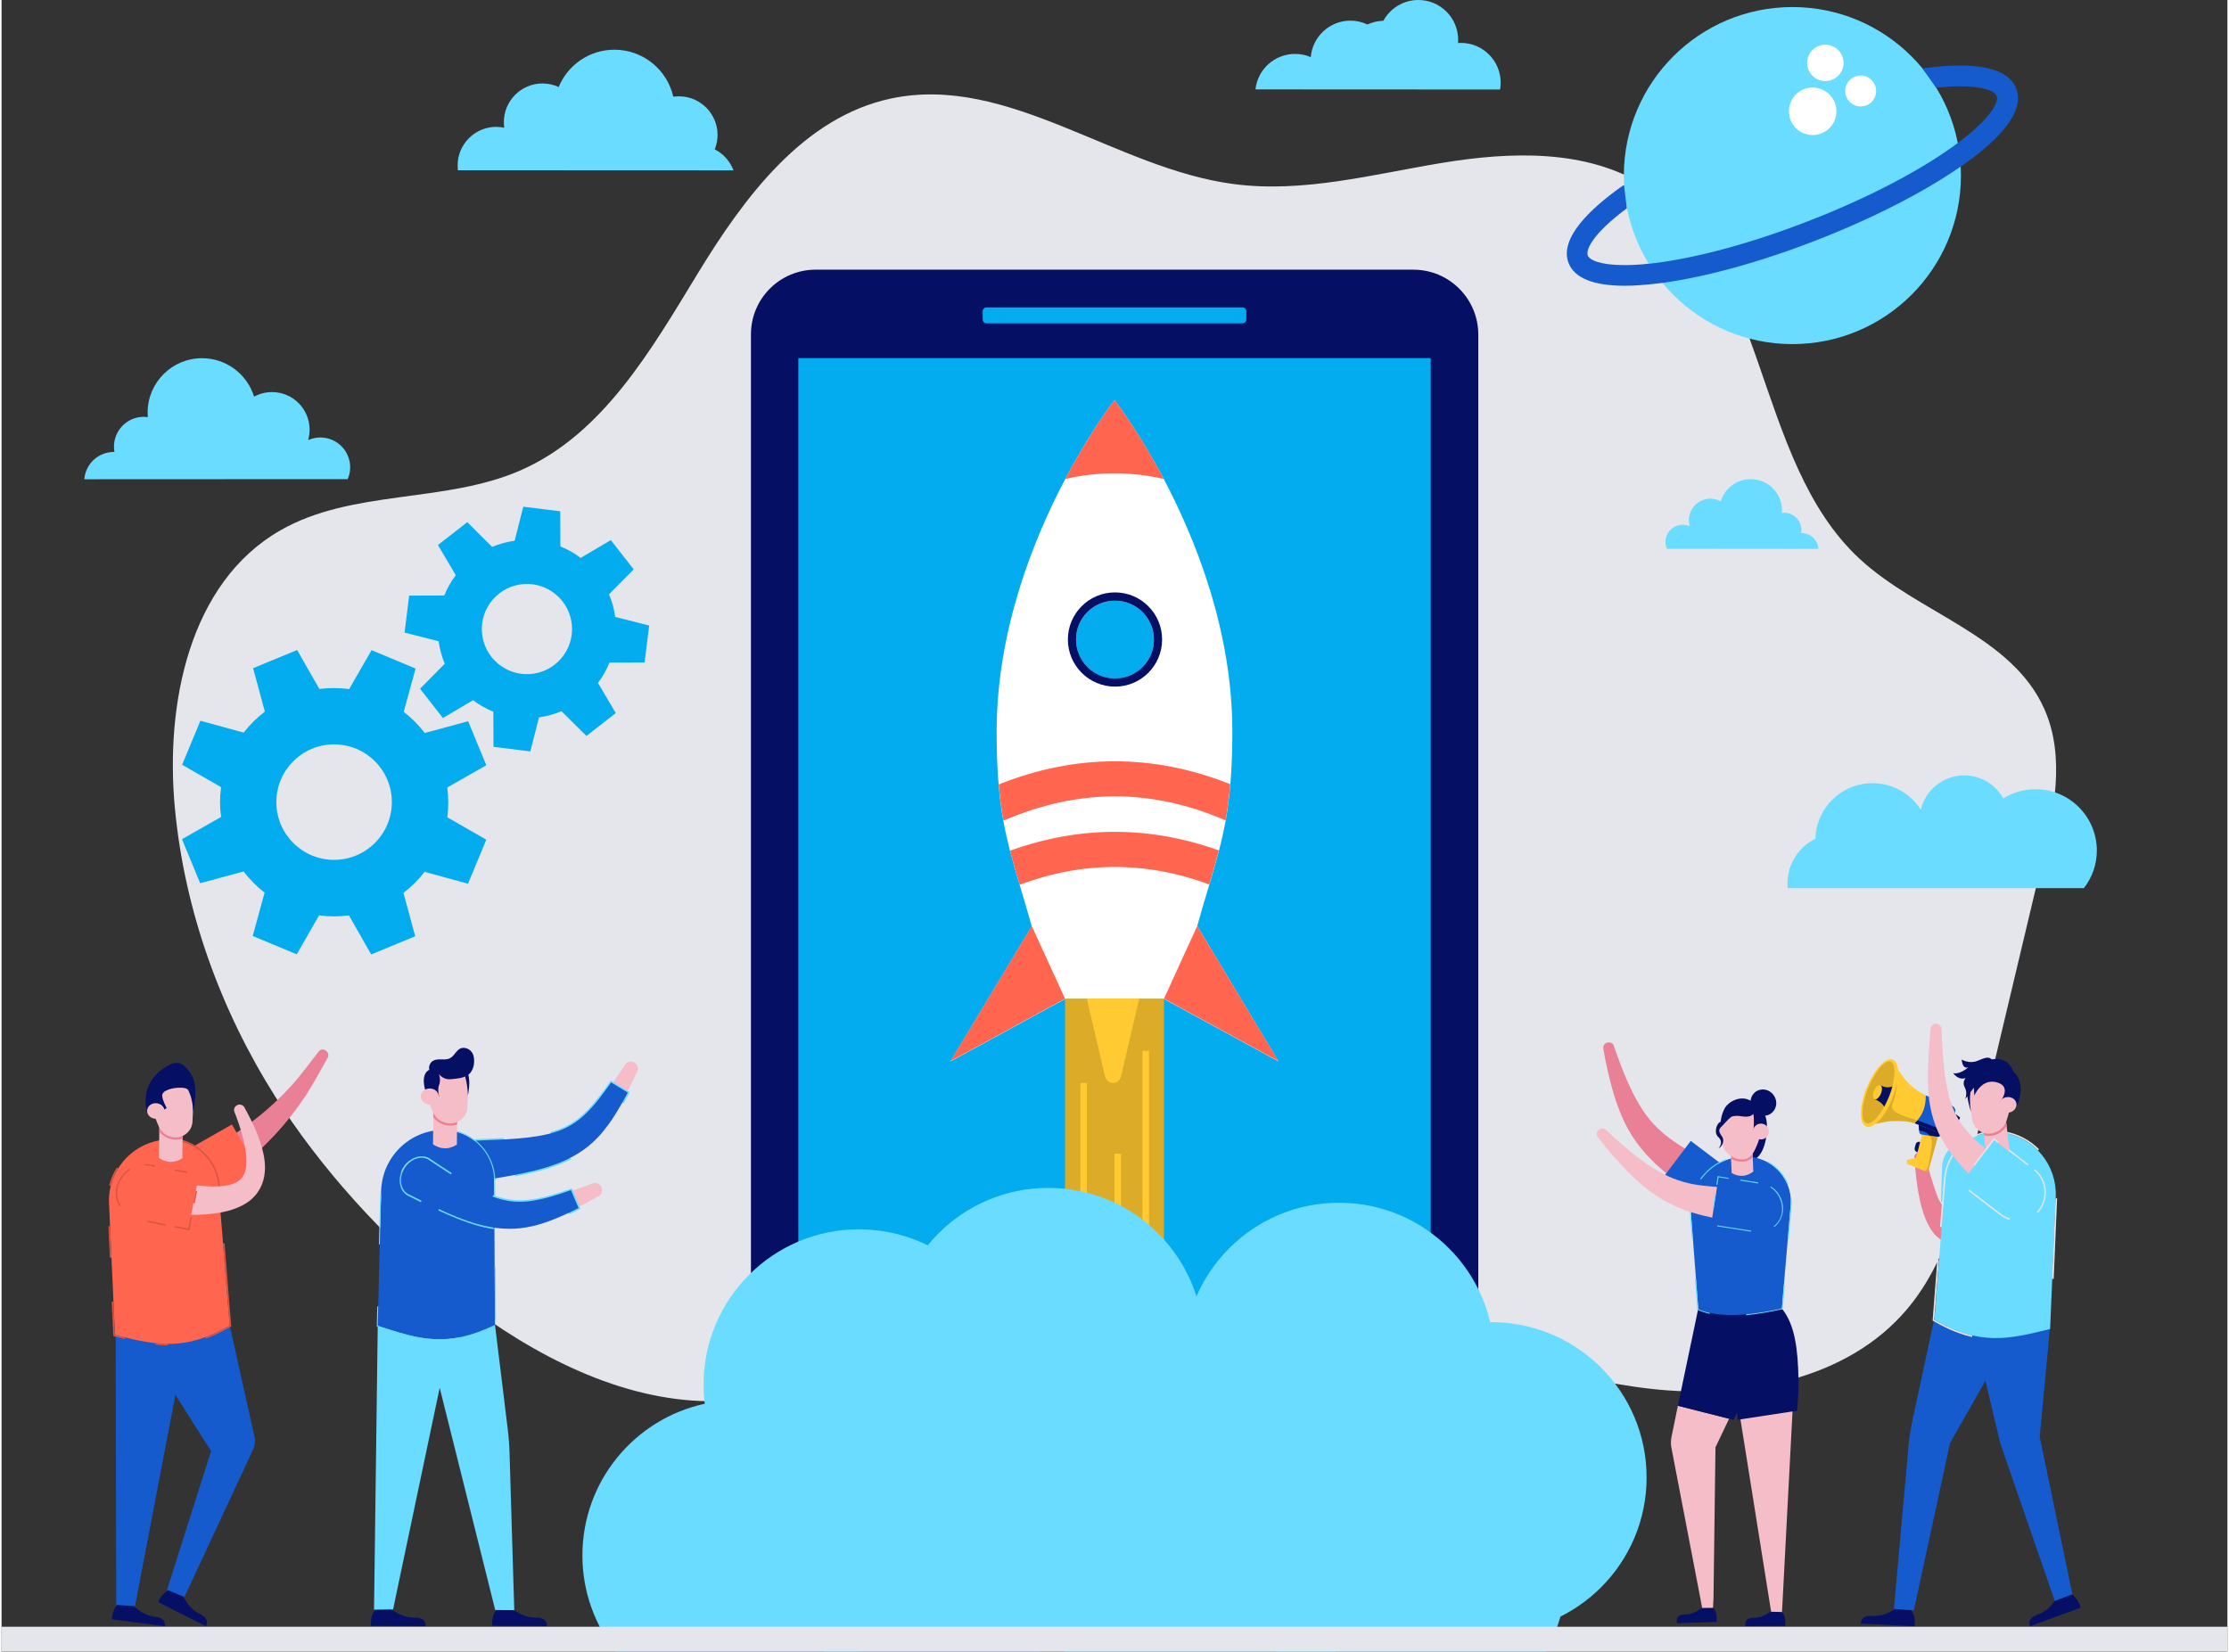
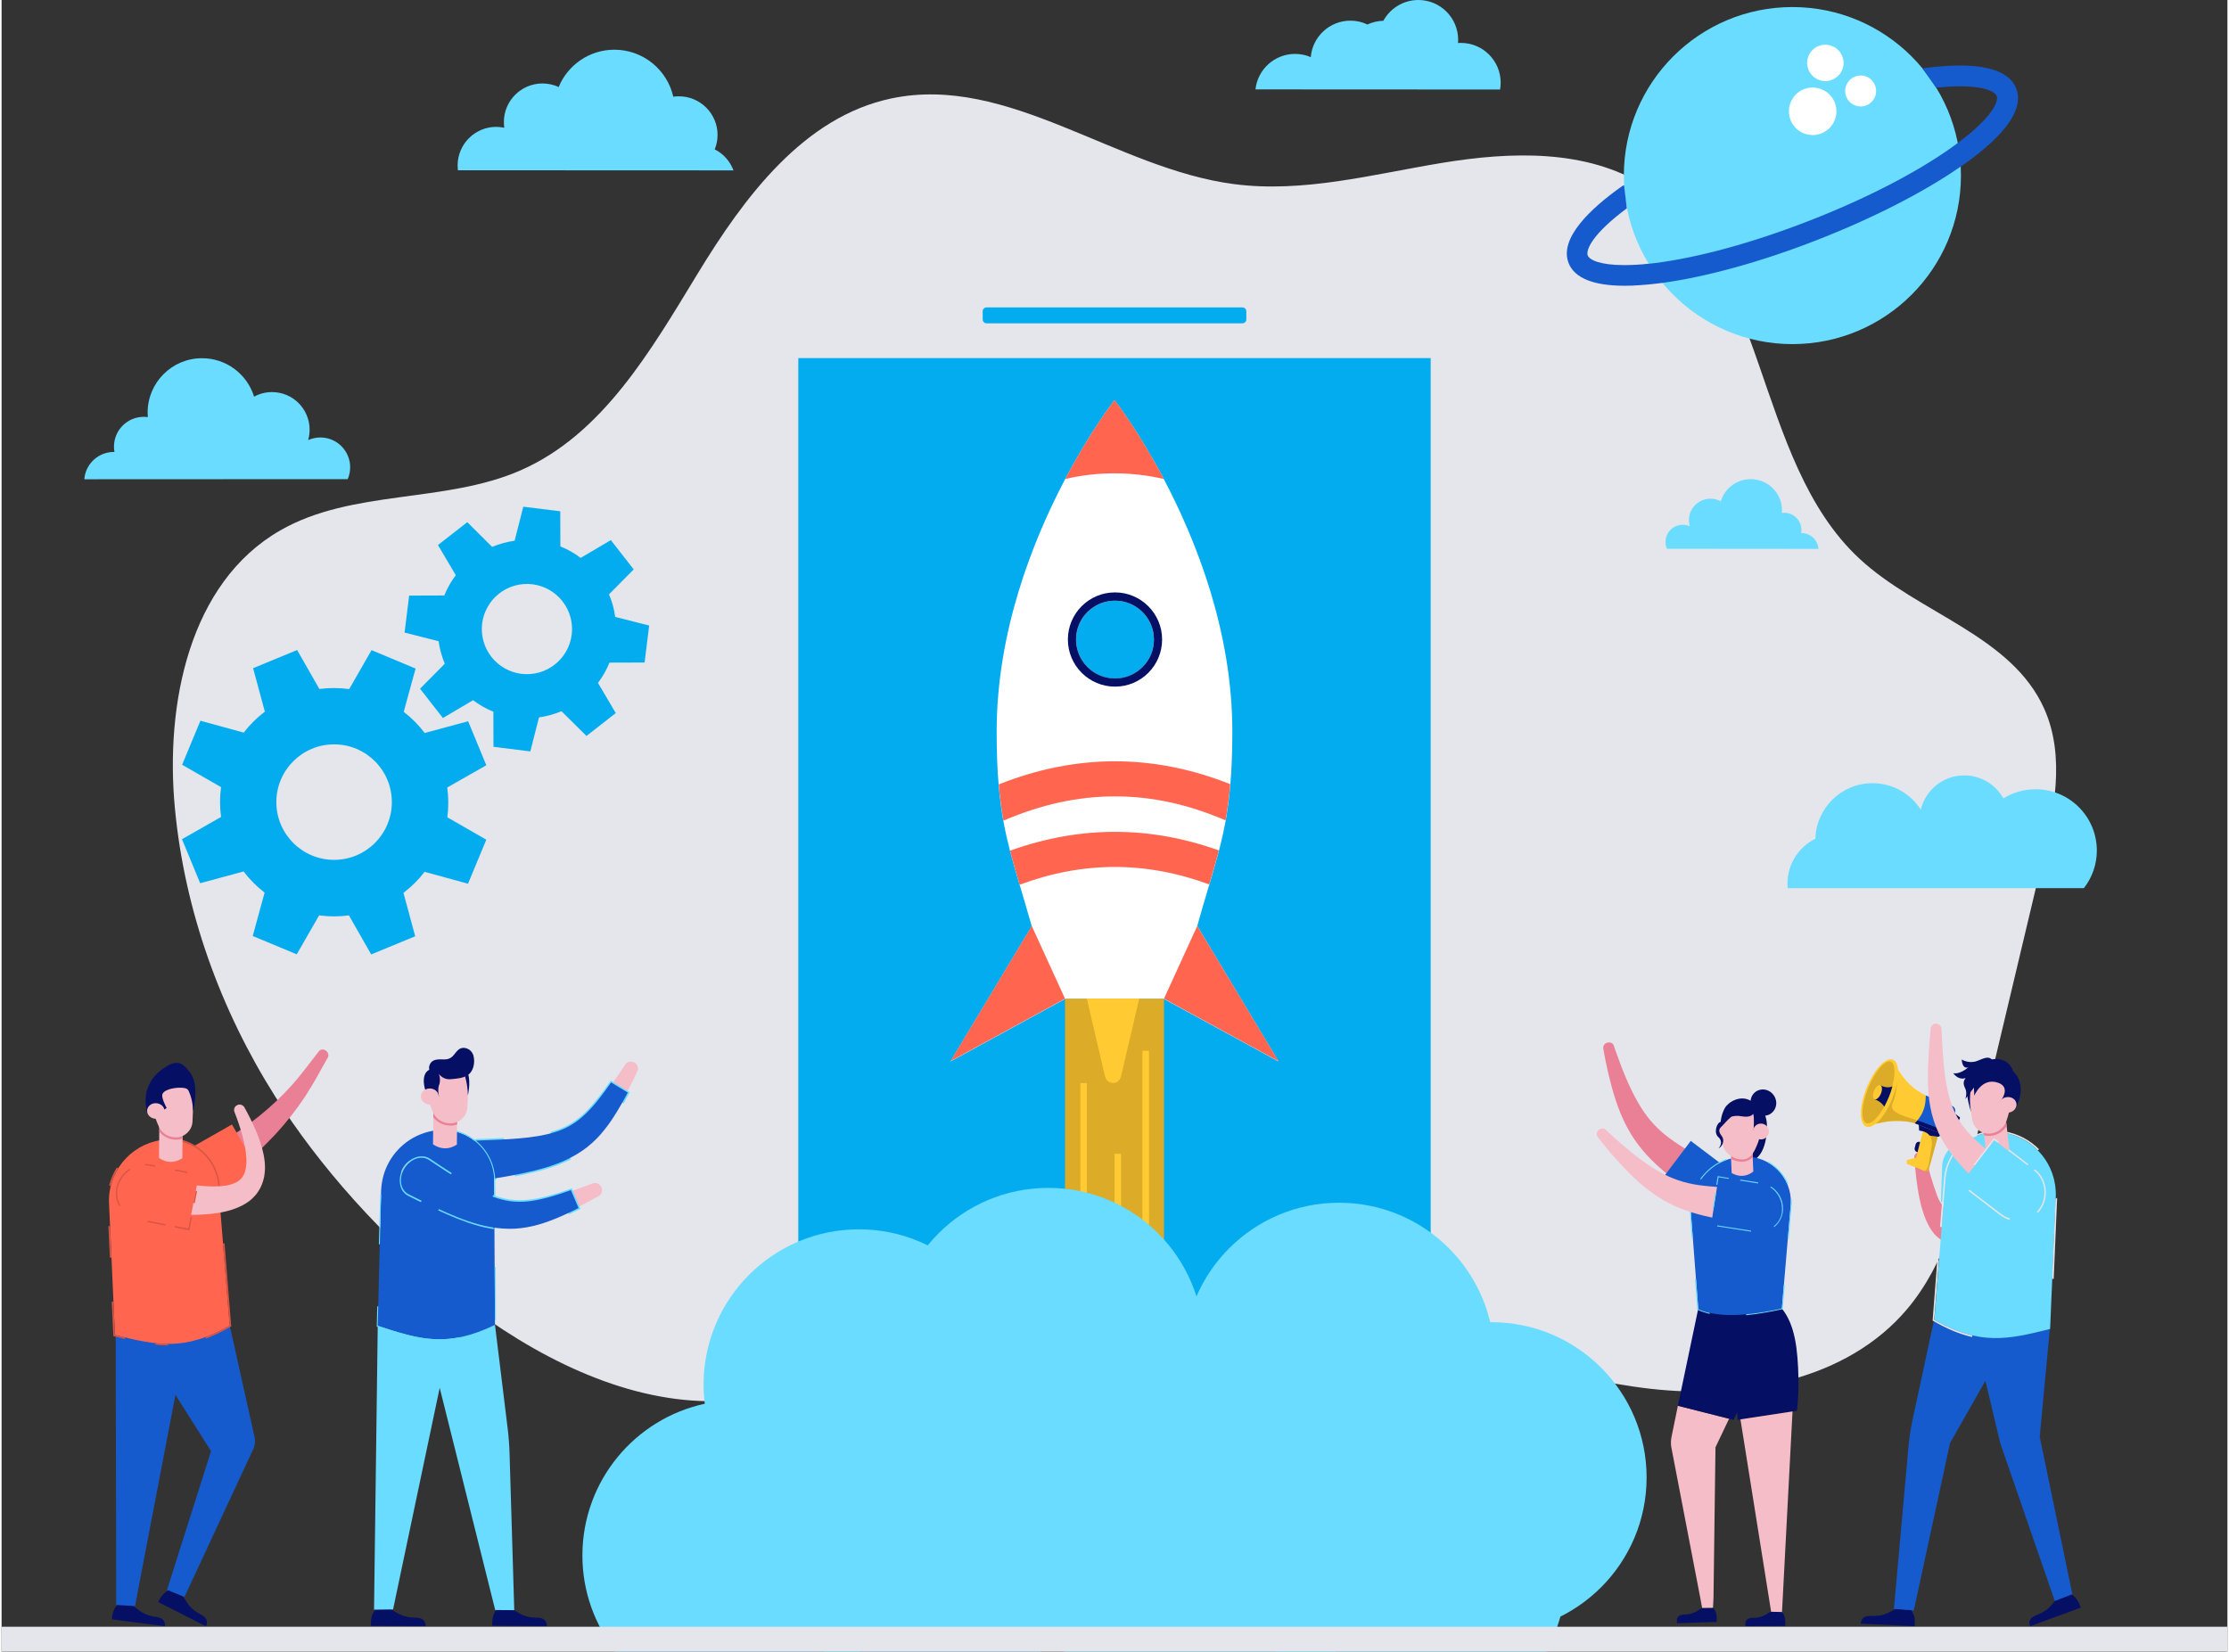
<svg xmlns="http://www.w3.org/2000/svg" width="417" height="309" version="1.1" id="Layer_10" x="0px" y="0px" viewBox="0 0 1800 1335.7" style="enable-background:new 0 0 1800 1335.7;" xml:space="preserve">
  <rect x="0" y="0" width="1800" height="1335.7" fill="#333333" stroke="none" />
  <style type="text/css">
	.st0{fill:#E5E6EB;}
	.st1{fill:#050F64;}
	.st2{fill:#03ACEF;}
	.st3{fill:#FFFFFF;}
	.st4{fill:#FF654F;}
	.st5{fill:#DCAB28;}
	.st6{fill:#FFCA32;}
	.st7{fill:#050F64;fill-opacity:0;}
	.st8{fill:#155BCD;}
	.st9{fill:#EA8096;}
	.st10{fill:#DA5544;}
	.st11{fill:#F5BDC8;}
	.st12{fill:#F5B48E;}
	.st13{fill:#69DCFF;}
	.st14{fill:#69DCFF;fill-opacity:0;}
</style>
  <g>
    <g>
      <path class="st0" d="M140.2,654.1c-8.1-84.5,11.5-182.8,85.1-225.1c58.3-33.5,133.1-21.7,194.6-48.7c66.4-29.2,105.3-97.1,143-159    S648.6,94.5,719.6,79.6c94.4-19.8,181.5,56.9,277.1,69.3c56,7.3,112.1-7.9,167.8-17.1c55.7-9.2,116.7-11.4,164.6,18.5    c100,62.4,86.9,221.1,173.2,301.4c47.7,44.4,123.1,62.1,149.6,121.6c17.3,38.8,7.8,83.7-2.1,125.1    c-17.9,75.3-35.8,150.5-53.7,225.8c-11.3,47.6-23.6,97.1-55.1,134.5c-48.6,57.6-132.3,73-207.3,64.5s-146.2-36.5-220.3-50.4    c-96.8-18.1-196.1-11.4-292.5,5.8c-80.4,14.3-168.2,55.5-249.8,54.6c-137.8-1.6-281.4-137.8-349.7-246.2    C177.1,816.9,148.1,736.9,140.2,654.1z" />
      <g>
        <g>
-           <path class="st1" d="M1141.7,218.1H658.3c-28.9,0-52.3,23.4-52.3,52.3v814.4c0,41.1,33.3,74.4,74.4,74.4h439.4      c41.1,0,74.4-33.3,74.4-74.4V270.5C1194.1,241.6,1170.7,218.1,1141.7,218.1z" />
-         </g>
+           </g>
        <g>
          <path class="st2" d="M1155.7,289.6v749c0,13.8-11.2,25.1-25.1,25.1H669.4c-13.8,0-25.1-11.2-25.1-25.1v-749L1155.7,289.6      L1155.7,289.6z" />
        </g>
        <g>
          <path class="st2" d="M1003.4,261.5H796.6c-1.8,0-3.2-1.4-3.2-3.2v-6.5c0-1.8,1.4-3.2,3.2-3.2h206.8c1.8,0,3.2,1.4,3.2,3.2v6.5      C1006.6,260.1,1005.2,261.5,1003.4,261.5z" />
        </g>
      </g>
      <g>
        <path class="st3" d="M966.9,748.9c3.5-12.6,6.8-23.6,9.8-33.6c2.9-9.8,5.5-18.7,7.8-27.5c2.1-8,3.9-15.9,5.4-24.2     c1.6-9,2.9-18.6,3.8-29.3c1-12.3,1.6-26.1,1.6-42.6c0-81.1-29.3-154.7-55.4-204.2c-21-39.7-39.9-63.9-39.9-63.9     s-18.9,24.2-39.9,63.9C834,437,804.7,510.6,804.7,591.7c0,16.5,0.5,30.5,1.6,42.8c0.9,10.7,2.2,20.3,3.8,29.3     c1.5,8.3,3.3,16.2,5.4,24.3c2.3,8.8,4.9,17.7,7.8,27.5c3,10,6.2,20.9,9.8,33.5l-65.7,109.3l92.6-50.5h80l92.6,50.5L966.9,748.9z      M900.4,485.8c17.4,0,31.5,14.1,31.5,31.5c0,17.4-14.1,31.5-31.5,31.5s-31.5-14.1-31.5-31.5C868.9,499.9,883,485.8,900.4,485.8z" />
        <polygon class="st4" points="860,807.7 767.4,858.2 833.1,748.9    " />
        <polygon class="st4" points="1032.6,858.2 940,807.7 966.9,748.9    " />
        <path class="st1" d="M900.4,479.1c-21.1,0-38.1,17.1-38.1,38.1c0,21,17.1,38.1,38.1,38.1c21.1,0,38.1-17.1,38.1-38.1     C938.5,496.2,921.4,479.1,900.4,479.1z M900.4,548.7c-17.4,0-31.5-14.1-31.5-31.5c0-17.4,14.1-31.4,31.5-31.4     s31.5,14.1,31.5,31.5C931.9,534.7,917.7,548.7,900.4,548.7z" />
        <path class="st4" d="M939.9,387.4c-12.8-3-26.1-4.6-39.9-4.6s-27.1,1.6-39.9,4.6c21-39.7,39.9-63.9,39.9-63.9     S918.9,347.7,939.9,387.4z" />
        <g>
          <path class="st4" d="M993.6,634.2c-0.9,10.7-2.2,20.3-3.8,29.3c-59.9-26-119.2-25.9-179.6,0.2c-1.6-9-2.9-18.6-3.8-29.3      C868.9,609.5,931.5,609.5,993.6,634.2z" />
        </g>
        <g>
          <path class="st4" d="M984.4,687.8c-2.3,8.8-4.9,17.7-7.8,27.5c-51.1-18.9-101.9-18.9-153.3,0.2c-2.9-9.8-5.5-18.7-7.8-27.5      C872,667.7,928.4,667.7,984.4,687.8z" />
        </g>
      </g>
      <rect x="860" y="807.7" class="st5" width="80" height="300.2" />
      <path class="st6" d="M892.2,870.1l-14.6-62.5H920l-14.6,62.5C903.7,877.8,894,877.8,892.2,870.1z" />
      <rect x="872.4" y="875.9" class="st6" width="5.3" height="232" />
      <rect x="900" y="933.1" class="st6" width="5.3" height="174.8" />
      <rect x="922.6" y="849.8" class="st6" width="5.3" height="258" />
      <g>
        <path class="st1" d="M126.7,1295.7l38.6,19.5c0.6-1.3,1-2.7,0.7-4.2c-0.3-1.6-1.5-3-2.8-4s-2.9-1.7-4.3-2.5     c-3.6-2-6.7-4.9-8.9-8.3c-1.2-1.8-2.2-3.7-3.6-5.3l-10.6-5c-2.2,0.8-4.2,2.4-5.7,4.2C128.5,1291.8,127.5,1293.7,126.7,1295.7z" />
        <path class="st1" d="M89.2,1309.6l42.8,5.6c0.2-1.5,0.1-2.9-0.7-4.2c-0.8-1.4-2.4-2.3-4-2.8s-3.3-0.6-4.9-0.9     c-4-0.7-7.9-2.4-11.2-4.9c-1.7-1.3-3.3-2.8-5.2-3.8l-11.7-1.2c-1.8,1.5-3.1,3.6-3.9,5.9C89.7,1305.3,89.3,1307.4,89.2,1309.6z" />
        <g>
          <path class="st1" d="M107.3,1166.9L107.3,1166.9L107.3,1166.9L107.3,1166.9z" />
          <polygon class="st7" points="113,1076.6 113,1076.6 113,1076.6     " />
          <g>
            <path class="st1" d="M107.3,1166.9L107.3,1166.9L107.3,1166.9L107.3,1166.9z" />
            <path class="st1" d="M107.3,1166.9L107.3,1166.9L107.3,1166.9L107.3,1166.9z" />
            <path class="st8" d="M204.7,1162.8L204.7,1162.8l-20.2-90.8c0,0-92.6,5.5-92.2,7.7l0.4,218.3l15.2,0.9l32.7-170.8l28.8,45.5       l-35.6,112.2l14.1,5.7l56-120.3C204.9,1168.5,205.2,1165.6,204.7,1162.8z M107.3,1166.9L107.3,1166.9L107.3,1166.9       L107.3,1166.9z" />
            <path class="st7" d="M107.3,1166.9L107.3,1166.9L107.3,1166.9L107.3,1166.9z" />
          </g>
        </g>
        <g>
          <path class="st9" d="M256.7,850.1c-3.9,4.9-7.5,9.8-11.2,14.5c-0.9,1.2-1.9,2.3-2.8,3.5s-1.9,2.3-2.8,3.5L237,875l-1.4,1.7      l-1.5,1.6c-7.9,8.8-16.5,16.8-25.6,24.2c-4.7,3.6-9.2,7.2-14.1,10.5l-3.6,2.5c-0.6,0.4-1.2,0.8-1.8,1.2l-1.9,1.2l-7.4,4.7      c-0.6,0.4-1.2,0.8-1.9,1.2l-1.9,1.1l-3.8,2.2l-3.8,2.2l-1.9,1.1l-1,0.5l-1,0.5l-7.8,4c-2.6,1.3-5.2,2.7-7.9,3.9      c-3.3,1.6-5.5,4.7-6.4,8.4c-0.9,3.6-0.4,7.8,1.6,11.7s5.3,6.4,8.9,7.6c3.6,1.1,7.6,0.8,11-1.4c2.7-1.7,5.2-3.6,7.8-5.4l7.7-5.5      l1-0.7l0.9-0.7l1.9-1.5l3.7-2.9l3.7-2.9l1.9-1.5c0.6-0.5,1.2-1,1.8-1.5l7.2-6.2l1.8-1.5c0.6-0.5,1.2-1.1,1.7-1.6l3.5-3.3      c4.7-4.2,9-8.9,13.4-13.4c8.6-9.4,16.4-19.3,23.4-29.8l1.3-2l1.2-2l2.5-4c0.8-1.3,1.6-2.7,2.4-4s1.6-2.7,2.3-4      c3.1-5.4,5.9-10.8,8.9-15.9c1-1.7,0.4-4.1-1.4-5.5l0,0C260.5,848.3,258,848.5,256.7,850.1z" />
          <path class="st4" d="M208,947.5l-34.8,19.8c-10.5,6-23.8,3.2-29.8-7.3l0,0c-6-10.5-2.4-24.8,8.1-30.8l34.8-19.8L208,947.5z" />
        </g>
        <path class="st4" d="M128.5,922.1L128.5,922.1c23.4-3.8,45,13.2,46.8,36.9l9.2,113c-36.3,20.9-59,16.2-92.8,7.6l-4.8-106.3     C85.7,948.2,103.6,926.1,128.5,922.1z" />
        <path class="st10" d="M93.2,944.2c-2.8,4.5-4.9,9.4-6.2,14.6l1.2,0.4c1.3-5.1,3.4-10,6.1-14.4L93.2,944.2z M91.6,1079.6l-1.2-27     l-1.3,0.2l1.3,27.8l0.9,0.2c2.9,0.7,5.7,1.4,8.4,2.1l0.3-1.2C97.3,1081,94.5,1080.4,91.6,1079.6z M180.3,1005.5l-1.3,0.1     l5.4,66.4c-6.9,4-13.3,7-19.4,9.3l0.2,1.3c6.3-2.4,12.9-5.5,19.8-9.5l0.7-0.4L180.3,1005.5z M124.3,1087.5     c3.5,0.4,6.9,0.6,10.3,0.6v-1.3c-3.3,0-6.5-0.2-9.8-0.5L124.3,1087.5z M87.7,991.7l-1.3-0.2l1.2,25.6h1.3L87.7,991.7z      M176.5,958.9c-1.7-21.8-20.1-38.8-41.9-38.6c-0.9,0-1.8,0-2.7,0.1v1.3c1-0.1,2.1-0.1,3.1-0.1c20.7,0,38.6,16,40.3,37.4l1.6,20.2     l1.2-0.3L176.5,958.9z" />
        <g>
          <path class="st11" d="M190.5,893.8c-2.1,1-3,3.4-2.2,5.4c2.4,6.1,4.5,12.2,6.2,18.4c0.9,3.1,1.6,6.2,2.2,9.2      c0.6,3.1,1,6.1,1.2,9s0.1,5.8-0.3,8.4c-0.1,0.7-0.2,1.3-0.4,1.9L197,947l-0.1,0.4l-0.1,0.4c-0.3,1.2-0.9,2.2-1.4,3.1      s-1.2,1.7-1.8,2.5c-0.7,0.7-1.5,1.3-2.3,1.9c-0.9,0.6-1.8,1.1-2.8,1.5c-1.1,0.4-2.1,0.9-3.4,1.2c-2.4,0.7-5,1.1-7.8,1.3      c-2.8,0.2-5.7,0.3-8.7,0.2c-5.9-0.2-12.1-0.9-18.3-1.9s-12.4-2.3-18.7-3.7c-6.2-1.4-12.5-3.1-18.8-4.8c-4-1-8-0.2-11.3,1.9      s-5.9,5.5-6.8,9.7c-0.9,4.2-0.1,8.4,2.1,11.7c2.2,3.3,5.7,5.7,10,6.4c6.7,0.9,13.5,1.7,20.4,2.3c6.9,0.6,13.8,1.1,20.8,1.3      c7,0.2,14.1,0.1,21.4-0.7c3.7-0.4,7.4-0.9,11.1-1.8c3.7-0.8,7.6-2,11.4-3.7c1.9-0.8,3.8-1.8,5.7-3c1.9-1.2,3.7-2.5,5.3-4.1      c1.7-1.6,3.2-3.3,4.5-5.3c1.3-1.9,2.4-4,3.2-6.1c0.8-2.1,1.4-4.2,1.8-6.3l0.1-0.8l0.1-0.8l0.2-1.6c0.1-1,0.1-2,0.2-3      c0.1-4-0.4-7.8-1.1-11.4s-1.7-7.1-2.8-10.4c-1.1-3.4-2.4-6.6-3.8-9.8c-2.7-6.3-5.8-12.4-9.1-18.3      C195,893.5,192.5,892.7,190.5,893.8z" />
          <path class="st4" d="M151.1,993.6l-39.3-7.6c-11.9-2.3-20.1-13.1-17.8-24.9l0,0c2.3-11.9,14.3-20.4,26.2-18.1l39.3,7.6      L151.1,993.6z" />
          <path class="st10" d="M120.3,941.8c-1.5-0.3-2.9-0.4-4.4-0.4l0.1,1.1c1.4,0,2.7,0.1,4.1,0.4l3.9,0.8c0.1-0.4,0.2-0.8,0.2-1.1      L120.3,941.8z M152.9,983.9l-1.9,9.7l-11-2.1v1.2l11.9,2.3l2.1-10.8L152.9,983.9z M117.7,988.3l14.8,2.9l0.3-1.1l-14.3-2.8      L117.7,988.3z M96.8,951.6c-2,2.8-3.4,5.9-4,9.2c-1,5.1-0.2,10.3,2.4,14.7l1.1-0.3c-2.4-4.1-3.4-9-2.4-14.2      c1.2-6.1,5-11.4,10-14.7l-0.1-1.3C101.1,946.7,98.7,948.9,96.8,951.6z M140.2,945.7l-0.1,1.1l10,1.9l-0.1-1.2L140.2,945.7z       M157,963.1l-1.9,9.6l1.1,0.4l1.9-9.9L157,963.1z" />
        </g>
        <g>
          <g>
            <path class="st11" d="M146.5,907.7l-0.3,29c-6.3,4-12.6,4-18.9-0.2l0.3-29L146.5,907.7z" />
            <path class="st9" d="M146.5,907.7l-0.1,13.1c-1.3,0.5-2.8,0.8-4.2,0.9c-0.5,0-1,0-1.4,0c-5.2-0.1-10.1-2.5-13.2-6.5l0.1-7.8       L146.5,907.7z" />
            <path class="st11" d="M155.2,890l-0.6,12.1l-0.2,4.9c-0.3,6.8-5.7,12.3-12.4,12.8c-2.2,0.2-4.4-0.2-6.5-0.9       c-0.5-0.2-0.9-0.4-1.4-0.6c-0.3-0.1-0.5-0.3-0.8-0.4c-2.6-1.5-4.7-3.7-6-6.5c-1.1-2.4-2.1-4.9-3.1-7.7       c-0.6-1.6-1.1-3.2-1.7-4.8c-2.4-7.2-0.7-15.3,4.6-20.7c4.5-4.6,10.2-6,17-3.9C151,876.3,155.6,882.8,155.2,890z" />
            <path class="st1" d="M131.5,897.4l2-1.3c0,0-4.6-8.3-3.4-11.3c1.7-4.2,12.1-5.8,17.5-4.9c1.7,0.3,3,0.8,3.7,2.4       c1.6,3.4,3.7,10,3.4,16.8c0,0,5.6-20.9-1.9-31.1c-4.9-6.7-9.2-11.3-18.1-6.3c-14.3,8-21.2,20.8-17,38.1l9.4-4.7L131.5,897.4z" />
          </g>
          <path class="st11" d="M131.8,898.6c0,3.5-3.2,6.3-7.1,6.2s-7-2.9-7-6.4s3.2-6.3,7.1-6.2C128.7,892.3,131.8,895.1,131.8,898.6z" />
        </g>
      </g>
      <g>
        <g>
          <path class="st11" d="M467.5,905.8l-0.6,26.5c0.2-0.1,0.4-0.3,0.6-0.4c5.9-4,11.5-8.8,16.4-14.4c4.2-4.8,8-10,12.1-16.6      c3-4.9,6-10.2,9.6-17.2c3.3-6.3,6.3-12.5,8.6-17.3c0.3-0.6,0.5-1.3,0.5-2.1c0-2-1.1-3.9-2.9-5c-2.6-1.5-5.8-0.8-7.3,1.5      c-4.3,6.4-7.6,11.2-10.8,15.6c-4.3,6-7.9,10.7-11.3,14.7c-4.3,5.1-8.3,9.2-12.3,12.6C469.2,904.5,468.4,905.2,467.5,905.8z" />
          <path class="st12" d="M373,944.4l0.3-12.7c-0.8,1.9-1.3,4.1-1.3,6.3c0,0.6,0,1.3,0.1,1.9C372.1,941.5,372.5,943,373,944.4z" />
          <path class="st13" d="M388.4,955.9c4-0.6,7.8-1.2,11.5-1.8l0.2-7.1l14.1-2.4l1,6.8l0,0c2.5-0.5,5-1,7.5-1.5      c5.6-1.2,11.6-2.6,17.6-4.4c6.7-2,12.5-4.2,17.8-6.7c0.9-0.4,1.8-0.8,2.6-1.3l-6.5-4.6l44-43.6l4.9,3.1c1.4-2.6,2.9-5.2,4.4-8.1      l0.5-1l-15.4-9.4l-0.6,0.9c-3.4,4.9-6.6,9.2-9.7,13.1c-3.7,4.6-7.1,8.5-10.3,11.6c-3.7,3.6-7.5,6.6-11.3,8.9      c-3.9,2.4-8,4.3-12.7,5.8c-1.3,0.4-2.7,0.8-4.1,1.2l1.5,5.6l-37.7,10.4l-1.4-11.1c-7.1,0.4-14.3,0.6-21,0.8      c-7.3,0.2-13.1,7.4-13.3,16.3c0,0.7,0,1.5,0.1,2.2c0.4,5.4,2.9,10.3,6.6,13.3C381.5,955.4,385,956.4,388.4,955.9z" />
          <path class="st8" d="M388.2,954.7c11.3-1.7,22.7-3.5,34.2-6c5.8-1.3,11.6-2.6,17.5-4.4s11.8-3.9,17.6-6.7      c5.8-2.8,11.5-6.2,16.6-10.3c5.1-4.1,9.6-8.7,13.4-13.6c3.9-4.8,7.2-9.8,10.3-14.9c3.1-5,5.9-10.1,8.6-15.2l-13.5-8.2      c-3.2,4.6-6.4,9-9.7,13.2s-6.8,8.2-10.4,11.7c-3.6,3.5-7.4,6.6-11.5,9.1c-4,2.5-8.3,4.4-12.9,5.9c-9.2,3-19.5,4.5-30.2,5.4      s-21.7,1.3-32.9,1.7c-7.3,0.2-12.8,8-12.1,17.3C373.9,949,380.7,955.9,388.2,954.7z" />
        </g>
        <path class="st1" d="M396.8,1314.8l44.2,0.3c0-1.5-0.3-3-1.2-4.2c-1-1.4-2.7-2.1-4.4-2.4s-3.4-0.2-5.1-0.3     c-4.2-0.2-8.3-1.5-12-3.6c-1.9-1.1-3.7-2.4-5.7-3.2l-12.1,0.2c-1.7,1.8-2.7,4.1-3.3,6.5C396.8,1310.4,396.7,1312.6,396.8,1314.8z     " />
        <path class="st1" d="M298.7,1314.9l44.2,0.2c0-1.5-0.3-3-1.2-4.2c-1-1.4-2.7-2.1-4.4-2.4c-1.7-0.3-3.4-0.2-5.1-0.3     c-4.2-0.2-8.3-1.5-12-3.5c-1.9-1.1-3.7-2.4-5.7-3.2l-12.1,0.2c-1.7,1.8-2.7,4.1-3.3,6.5C298.7,1310.5,298.6,1312.7,298.7,1314.9z     " />
        <path class="st13" d="M304.2,1072.1l43,0.3l0,0c0.1,2.2,51-12.8,51.8-1l10.3,84.1c0.8,6.7,1.3,13.4,1.5,20.1l3.8,126.6l-15.4-0.1     l-44.9-179.7l-37.7,179.2l-15.4,0.2L304.2,1072.1z" />
        <path class="st8" d="M304.2,1072.3c34,11.2,56.2,17.8,94.8-0.8l-0.5-88.8l-0.1-13.3v-4.9l-0.1-9.4c0-1.3-0.1-2.6-0.2-3.9     c-1.5-15.6-11.6-28.5-25.3-34.2c-1.9-0.8-3.8-1.4-5.8-1.9c-4.4-1.1-9-1.5-13.8-1.1c-0.7,0.1-1.3,0.1-2,0.2     c-3.5,0.4-6.8,1.2-10,2.3c-15.9,5.4-28.1,18.5-32.5,34.7c-1,3.8-1.6,7.8-1.8,12v1.3l-0.1,4.9l-0.2,6.2L304.2,1072.3z" />
        <path class="st13" d="M398.8,1024.5l0.2,43.2h0.8l-0.2-43.1L398.8,1024.5L398.8,1024.5z M352.7,913.3v0.8c0.2,0,0.4,0,0.6-0.1     c4.8-0.4,9.4,0,13.8,1.1c2,0.5,3.9,1.1,5.8,1.9c13.7,5.7,23.8,18.6,25.3,34.2c0.1,1.3,0.2,2.6,0.2,3.9l0.1,9.4v4.9l0.1,13.2h0.8     l-0.1-13.2v-4.9l-0.1-9.4c0-1.3-0.1-2.7-0.2-4c-1.5-15.5-11.4-28.8-25.8-34.9c-1.9-0.8-3.9-1.5-5.9-2c-3.3-0.8-6.8-1.3-10.3-1.3     c-1.2,0-2.5,0.1-3.8,0.2C353.1,913.3,352.9,913.3,352.7,913.3z M305.1,1006.3h0.8l0.8-30.7l0.2-6.2l0.1-3.4h-0.8l-0.1,3.4     l-0.2,6.1L305.1,1006.3z M303.4,1072.8l0.5,0.2c20,6.6,34.3,10.9,50.1,10.9c5.6,0,11.2-0.6,17-1.8l-0.7-0.6     c-23,4.6-41.4-1.2-66.1-9.3l0.4-15.7h-0.8L303.4,1072.8z" />
        <g>
          <g>
            <path class="st11" d="M368.5,896l-0.3,29.7c-6.5,4.1-12.9,4-19.3-0.2l0.3-29.7L368.5,896z" />
            <path class="st9" d="M368.5,896l-0.1,13.4c-1.4,0.5-2.8,0.8-4.3,0.9c-0.5,0-1,0-1.5,0c-5.3-0.1-10.3-2.6-13.5-6.7l0.1-8       L368.5,896z" />
            <path class="st11" d="M377.5,878l-0.6,12.4l-0.2,5c-0.3,7-5.8,12.6-12.8,13.1c-2.3,0.2-4.6-0.2-6.6-1c-0.5-0.2-0.9-0.4-1.4-0.6       c-0.3-0.1-0.6-0.3-0.8-0.4c-2.6-1.5-4.8-3.8-6.1-6.7c-1.1-2.4-2.2-5.1-3.2-7.9c-0.6-1.6-1.1-3.3-1.7-4.9       c-2.5-7.4-0.8-15.6,4.7-21.2c4.6-4.8,10.4-6.2,17.4-4C373.2,863.9,377.9,870.6,377.5,878z" />
          </g>
          <g>
            <path class="st1" d="M343,882.9c-4.8-15.1,2.9-17.7,2.9-17.7c-0.1,0-0.2-1.9-0.2-2.1c0.1-0.7,0.3-1.5,0.6-2.2       c2.3-4.9,7.5-4.1,11.9-4.1c2.5,0,4.6-0.7,6.4-2.4c1.9-1.8,3.1-4.2,5.3-5.8c3.3-2.4,8.2-0.8,10.4,2.4c0.5,0.7,0.9,1.6,1.2,2.4       c1.3,4.6,0.7,10.3-2.3,14.1c-2.8,3.5-7.8,4.4-11.9,4.9c-1.4,0.2-2.8,0.3-4.1,0.4c-7.2,0.6-10.4-5.4-10.4-5.4       c1.6,1.6,2.4,6.9,1,10.1c-1.4,3.3-0.1,9.2-0.1,9.2l-0.5-0.1C349.8,881.8,346.2,880.1,343,882.9z" />
            <path class="st1" d="M374.8,870.6c0,0,2.1,6.1,2.3,15.3c0,0,2.4-10.1,0.2-17.3L374.8,870.6z" />
          </g>
          <path class="st11" d="M353.5,886.8c0,3.6-3.3,6.4-7.3,6.4s-7.2-3-7.2-6.5c0-3.6,3.3-6.4,7.3-6.4S353.5,883.2,353.5,886.8z" />
        </g>
        <g>
          <path class="st11" d="M422.1,972.3l-15.9,21.2c0.2,0,0.5,0,0.7,0c7.1,0.2,14.4-0.5,21.7-2.2c6.2-1.4,12.4-3.5,19.5-6.5      c5.3-2.2,10.8-4.8,17.8-8.4c6.3-3.2,12.4-6.5,17-9.1c0.6-0.3,1.2-0.8,1.6-1.4c1.2-1.6,1.4-3.8,0.5-5.8c-1.2-2.7-4.2-4-6.8-3.1      c-7.2,2.7-12.7,4.7-17.8,6.4c-7,2.4-12.6,4.1-17.7,5.4c-6.5,1.7-12.1,2.7-17.3,3.1C424.3,972.2,423.2,972.3,422.1,972.3z" />
          <path class="st12" d="M322.8,948.7l7.6-10.2c-1.8,1.1-3.4,2.6-4.7,4.4c-0.4,0.5-0.7,1-1.1,1.6      C323.9,945.8,323.2,947.2,322.8,948.7z" />
          <path class="st13" d="M328.6,967c3.6,1.8,7.1,3.6,10.4,5.2l4.3-5.7l12.9,6.2l-3.1,6.2l0,0c2.3,1.1,4.6,2.1,6.9,3.1      c5.2,2.3,10.9,4.6,16.9,6.7c6.6,2.3,12.7,3.9,18.4,4.9c1,0.2,1.9,0.3,2.9,0.5l-2.6-7.5l61.1-9.9l2.2,5.4c2.7-1.2,5.4-2.6,8.3-4      l1-0.5l-7-16.6l-1,0.4c-5.6,2-10.7,3.7-15.5,5c-5.7,1.6-10.7,2.8-15.2,3.4c-5.1,0.8-9.9,1-14.3,0.7c-4.5-0.3-9-1.2-13.7-2.6      c-1.3-0.4-2.7-0.9-4-1.4l-2,5.5l-36.8-13.5l5.3-9.8c-6-3.8-12-7.8-17.6-11.6c-6-4-15-1.6-20.3,5.5c-0.4,0.6-0.9,1.2-1.2,1.9      c-2.8,4.7-3.6,10-2.3,14.7C323.4,962.6,325.6,965.4,328.6,967z" />
          <path class="st8" d="M329.2,965.9c10.2,5.2,20.5,10.3,31.3,15.1c5.4,2.3,10.9,4.6,16.8,6.6c5.8,2,11.9,3.7,18.2,4.8      c6.3,1.1,13,1.6,19.5,1.3c6.5-0.4,12.9-1.5,18.8-3.2c6-1.7,11.6-3.8,17-6.1c5.4-2.3,10.7-4.8,15.8-7.4l-6.2-14.5      c-5.2,1.9-10.4,3.6-15.6,5.1c-5.2,1.5-10.3,2.7-15.3,3.5s-9.9,1-14.6,0.7c-4.7-0.3-9.3-1.3-13.9-2.7      c-9.2-2.9-18.5-7.7-27.7-13.2s-18.5-11.6-27.7-17.8c-6.1-4.1-15.1-0.9-19.9,7C320.9,953,322.5,962.5,329.2,965.9z" />
        </g>
      </g>
      <g>
        <path class="st1" d="M1547,1315.2l-43.5-2.1c0.1-1.5,0.5-2.9,1.4-4c1.1-1.3,2.8-1.9,4.5-2.1s3.4-0.1,5.1-0.1c4.1,0,8.3-1,12-2.9     c1.9-1,3.7-2.2,5.8-2.8l11.8,0.9c1.5,1.8,2.5,4.2,2.9,6.5C1547.3,1310.8,1547.2,1313,1547,1315.2z" />
        <path class="st1" d="M1681.3,1300.2l-40.9,15c-0.5-1.4-0.7-2.9-0.3-4.3c0.5-1.6,1.8-2.8,3.3-3.7c1.5-0.8,3.1-1.4,4.6-2     c3.8-1.6,7.2-4.1,9.9-7.3c1.4-1.6,2.6-3.5,4.3-4.9l11.2-3.8c2.1,1.1,3.9,2.9,5.2,4.9C1679.9,1296,1680.7,1298.1,1681.3,1300.2z" />
        <path class="st8" d="M1542.1,1169.7c0.6-6.7,1.6-13.4,3-20.1c5-23.2,17.7-82.3,17.7-82.3l93.6,7.5l-8.2,87.2l26.4,127.3     l-14.2,5.5l-44.1-127.6c-0.1-0.3-12-50.5-12-50.5l-28.6,50.3l-29.3,135.4l-16.1-1.2L1542.1,1169.7z" />
        <g>
          <g>
            <path class="st9" d="M1550.9,931.7c2.3-0.3,4.4,0.9,4.8,2.7c1.2,5.4,2.6,10.7,4.1,15.9c1.5,5.2,3.2,10.4,5,15.4       c0.2,0.6,0.5,1.2,0.7,1.9l0.4,0.9c0.1,0.3,0.2,0.5,0.3,0.7l0.3,0.7c0.1,0.2,0.2,0.5,0.3,0.6l0.5,0.9c0.7,1.2,1.3,2.2,2,3.1       s1.4,1.6,2.1,2.2c0.8,0.5,1.6,1,2.6,0.7c0.5-0.1,1-0.4,1.3-0.9c0.4-0.4,0.6-1,0.8-1.5c0.4-1.1,0.6-2.1,0.7-3.1       c0.1-0.9,0.1-1.8,0-2.5c0-0.4-0.1-0.7-0.1-1c0,0,0-0.2,0-0.4v-0.5v-0.2v-0.1c0,0,0-0.1,0-0.2l0.1-1c0.4-5.1,0.6-10.3,0.6-15.6       c0-5.3-0.1-10.6-0.4-15.9c-0.1-3.4,1.6-6.5,4.4-8.7c2.8-2.3,6.7-3.7,11.1-3.7s8.2,1.5,11,4c2.7,2.4,4.3,5.8,4,9.5       c-0.7,5.7-1.4,11.5-2.4,17.3s-2.1,11.6-3.6,17.4l-0.7,2.6l-0.4,1.6c-0.1,0.5-0.2,1-0.4,1.6l-1,3.5c-0.4,1.2-0.8,2.3-1.1,3.4       c-1.6,4.5-3.5,8.5-5.7,11.8s-4.7,5.8-7.6,7.6c-1.4,0.9-3,1.6-4.7,2.1s-3.7,0.7-5.5,0.4c-1.9-0.2-3.5-0.9-5.1-1.7       c-1.5-0.8-2.9-1.9-4.2-3.1l-1-0.9l-0.9-1l-0.5-0.5l-0.4-0.6l-0.9-1.1c-0.6-0.8-1.1-1.6-1.6-2.4c-0.5-0.9-1-1.7-1.5-2.6       c-1.9-3.6-3.5-7.6-4.7-11.6l-0.9-3c-0.2-0.5-0.3-0.9-0.4-1.4l-0.3-1.3c-0.1-0.4-0.2-0.9-0.3-1.2l-0.2-1.1       c-0.2-0.7-0.3-1.4-0.5-2.1c-1.2-5.7-2-11.4-2.7-17s-1.1-11.3-1.5-16.9C1546.9,933.7,1548.6,932,1550.9,931.7z" />
          </g>
          <path class="st13" d="M1607.5,983.6l6-38.9c0.4-12.2-8.3-22.7-20.5-23.1l0,0c-12.2-0.4-23.3,9.5-23.7,21.6l-1,28.8L1607.5,983.6      z" />
        </g>
        <g>
          <g>
            <path class="st6" d="M1540.8,938.2v3.1l15,6c1,0.4,2.2-0.2,2.5-1.3l7.4-26.7l0.1-0.3l-12-4.4v0.2l-0.7,2.7l-4.8,18.7       L1540.8,938.2z" />
            <polygon class="st1" points="1583.8,903.8 1578.7,916.6 1569.3,915.6 1576.3,898      " />
            <path class="st8" d="M1556,885.9l-8.9,22.4l21.4,8.5c1.8,0.7,3.9,0.1,4.9-1.5l0,0c0.2-0.2,0.3-0.5,0.4-0.8l5.9-14.7       c0.8-2.1-0.2-4.5-2.3-5.4L1556,885.9z" />
-             <path class="st8" d="M1550.4,909.7l0.3,4.6l0.1,1.2c0.1,1,0.8,1.9,1.8,2l0.5,0.1l6.1,0.9l6.5,0.9h0.2c0.7,0.1,1.3-0.3,1.6-0.9       l0.7-1.7L1550.4,909.7z" />
            <path class="st1" d="M1551.5,923.6l-2.1,8.3l-0.7-0.3c-1.2-0.5-1.9-1.8-1.6-3.1l0.8-3.1C1548.4,923.8,1550,923,1551.5,923.6z" />
          </g>
          <g>
            <path class="st6" d="M1529.5,857l-21.6,54.1c2.6-0.9,5.1-1.6,7.7-2.3c0.2,0,0.3-0.1,0.5-0.1c0.3-0.1,0.7-0.2,1-0.2       c0.2,0,0.3-0.1,0.5-0.1s0.3-0.1,0.5-0.1s0.3-0.1,0.5-0.1c0.5-0.1,1-0.2,1.5-0.3c0.1,0,0.3-0.1,0.4-0.1c0.5-0.1,1-0.2,1.6-0.3       c0.2,0,0.3-0.1,0.5-0.1c0.1,0,0.3,0,0.4-0.1c0.6-0.1,1.2-0.2,1.8-0.2c0.2,0,0.3,0,0.5-0.1c0.2,0,0.4,0,0.6-0.1       c0.2,0,0.4,0,0.6-0.1c0,0,0,0,0.1,0c0.4,0,0.8-0.1,1.2-0.1c0.2,0,0.4,0,0.6,0c0.6,0,1.2-0.1,1.8-0.1l0,0c0.2,0,0.4,0,0.6,0       s0.4,0,0.6,0c0.4,0,0.9,0,1.3,0c0.1,0,0.3,0,0.4,0c0.4,0,0.7,0,1.1,0c0.1,0,0.2,0,0.3,0h0.1c0.3,0,0.7,0,1,0       c0.9,0,1.7,0.1,2.6,0.2c0.1,0,0.3,0,0.4,0c0.4,0,0.8,0.1,1.2,0.1c0.1,0,0.3,0,0.4,0.1h0.1c0.1,0,0.2,0,0.4,0       c0.1,0,0.3,0,0.4,0.1c0.2,0,0.4,0.1,0.6,0.1s0.4,0.1,0.6,0.1s0.4,0.1,0.6,0.1s0.4,0.1,0.5,0.1h0.1c0.1,0,0.3,0.1,0.4,0.1       c0.6,0.1,1.2,0.2,1.7,0.4c0.1,0,0.3,0.1,0.4,0.1l0,0c0.2,0,0.3,0.1,0.5,0.1s0.3,0.1,0.5,0.1c0.8-0.7,1.5-1.4,2.2-2.2       c4.7-5.3,7-12,6.8-20.2c-9.2-4.3-16.6-11.3-22.4-20.9C1532.1,862.5,1530.8,859.8,1529.5,857z" />
            <g>
              <path class="st6" d="M1508.2,879.9c-6,14.9-6.1,28.9-0.3,31.2c2.2,0.9,4.8,0,7.7-2.3c4.7-3.7,9.9-11.3,13.6-20.6        c1.8-4.6,3.1-9.1,3.8-13.2c0.7-3.8,0.9-7.2,0.6-10c-0.4-4.2-1.8-7.1-4.1-8C1523.7,854.7,1514.2,864.9,1508.2,879.9z" />
              <path class="st5" d="M1509.4,880.3c-1.2,3.1-2.2,6.1-2.9,8.9c-0.5,1.8-0.8,3.4-1.1,5c0,0.3-0.1,0.6-0.1,0.8        c-0.3,2.2-0.5,4.2-0.4,5.9c0.1,3.9,1.1,6.7,3.1,7.4c3.3,1.3,8.4-3.2,13-10.8c0.4-0.7,0.8-1.4,1.2-2.1c0.1-0.2,0.2-0.3,0.3-0.5        c0-0.1,0.1-0.1,0.1-0.2c0.1-0.3,0.3-0.5,0.4-0.8c1.1-2.2,2.2-4.6,3.2-7.1c1.2-2.9,2.1-5.8,2.8-8.5l0,0        c2.7-10.1,2.3-18.2-1.3-19.7C1523.1,857,1514.9,866.6,1509.4,880.3z" />
              <path class="st1" d="M1519.2,877.6l-4.5,11.4c5.6,2,7.8,6,7.8,6l0,0c1.3-2.5,2.6-5.2,3.8-8c1.2-2.9,2.1-5.8,2.8-8.5l0,0        C1524.7,880.9,1519.2,877.6,1519.2,877.6z" />
              <path class="st6" d="M1514.2,882.2c-1.3,3.1-1,6.2,0.5,6.8c1.5,0.6,3.8-1.4,5.1-4.6c1.3-3.1,1-6.2-0.5-6.8        S1515.4,879.1,1514.2,882.2z" />
            </g>
          </g>
          <path class="st1" d="M1547.1,908.4l21.4,8.5c1.8,0.7,3.9,0.1,4.9-1.5l0,0c0,0-4.1-1.8-16.8-6.7c-2.3-0.9-4.8-1.7-7.3-2.5      C1548.6,906.9,1547.9,907.7,1547.1,908.4z" />
          <path class="st5" d="M1515.6,908.8c0.2,0,0.3-0.1,0.5-0.1c0.3-0.1,0.7-0.2,1-0.2c0.2,0,0.3-0.1,0.5-0.1s0.3-0.1,0.5-0.1      s0.3-0.1,0.5-0.1c0.5-0.1,1-0.2,1.5-0.3c0.1,0,0.3-0.1,0.4-0.1c0.5-0.1,1-0.2,1.6-0.3c0.2,0,0.3-0.1,0.5-0.1      c0.1,0,0.3,0,0.4-0.1c0.6-0.1,1.2-0.2,1.8-0.2c0.2,0,0.3,0,0.5-0.1c0.2,0,0.4,0,0.6-0.1c0.2,0,0.4,0,0.6-0.1c0,0,0,0,0.1,0      c0.4,0,0.8-0.1,1.2-0.1c0.2,0,0.4,0,0.6,0c0.6,0,1.2-0.1,1.8-0.1l0,0c0.2,0,0.4,0,0.6,0s0.4,0,0.6,0c0.4,0,0.9,0,1.3,0      c0.1,0,0.3,0,0.4,0c0.4,0,0.7,0,1.1,0c0.1,0,0.2,0,0.3,0h0.1c0.3,0,0.7,0,1,0c0.9,0,1.7,0.1,2.6,0.2c0.1,0,0.3,0,0.4,0      c0.4,0,0.8,0.1,1.2,0.1c0.1,0,0.3,0,0.4,0.1h0.1c0.1,0,0.2,0,0.4,0c0.1,0,0.3,0,0.4,0.1c0.2,0,0.4,0.1,0.6,0.1s0.4,0.1,0.6,0.1      s0.4,0.1,0.6,0.1s0.4,0.1,0.5,0.1h0.1c0.1,0,0.3,0.1,0.4,0.1c0.6,0.1,1.2,0.2,1.7,0.4c0.1,0,0.3,0.1,0.4,0.1l0,0      c0.2,0,0.3,0.1,0.5,0.1s0.3,0.1,0.5,0.1c0.8-0.7,1.5-1.4,2.2-2.2c-0.4-0.1-0.8-0.2-1.2-0.4c-11-3.4-22-6.4-18.8-13.3      c2.1-4.5,3.2-11.6,3.7-17.5c-0.7,4.1-2,8.6-3.8,13.2C1525.5,897.6,1520.3,905.1,1515.6,908.8z" />
          <path class="st5" d="M1559.2,918.4c1.5,1.9,2.3,4.7,1.6,8.8c-2.3,13.7-2.4,19.4-6.1,19.6l1.2,0.5c1,0.4,2.2-0.2,2.5-1.3      l7.4-26.7L1559.2,918.4z" />
          <path class="st1" d="M1550.4,909.7l0.3,4.6c0.9,0.1,1.9,0.3,3.1,0.6c1.9,0.6,4,1.6,5.4,3.5l6.5,0.9h0.2c0.7,0.1,1.3-0.3,1.6-0.9      l0.7-1.7L1550.4,909.7z" />
        </g>
        <path class="st13" d="M1619,916.1L1619,916.1c-23.6-3.7-45.3,13.5-47,37.3l-9,113.9c36.6,21,59.4,16.1,93.6,7.5l4.6-107.1     C1662.1,942.2,1644,920.1,1619,916.1z" />
        <path class="st0" d="M1567.6,992.2l1.3,0.2l3.1-39c1.6-21.6,19.6-37.8,40.6-37.8c2.1,0,4.3,0.2,6.5,0.5     c10.8,1.7,20.4,6.8,27.6,14.2l1-0.8c-7.4-7.5-17.2-12.8-28.4-14.6c-2.1-0.3-4.3-0.5-6.4-0.5c-22-0.2-40.5,17-42.1,38.9     L1567.6,992.2z M1661,969.6l-2.8,64.5c0.4,0.1,0.9,0.2,1.3,0.3l2.8-65.7L1661,969.6z M1561.6,1068l0.7,0.4     c11.1,6.4,21.2,10.6,31.2,12.9c0.1-0.4,0.1-0.8,0.2-1.3c-9.4-2.2-19.4-6.2-30.8-12.7l3.8-48c-0.4-0.1-0.8-0.1-1.3-0.2     L1561.6,1068z" />
        <g>
          <g>
            <path class="st11" d="M1601.6,905.1l3.5,29c6.8,3.3,13.1,2.6,18.9-2.3l-3.5-29L1601.6,905.1z" />
            <path class="st9" d="M1601.6,905.1l1.6,13.1c1.4,0.4,2.8,0.5,4.3,0.5c0.5,0,1-0.1,1.4-0.1c5.2-0.6,9.8-3.6,12.5-7.9l-0.9-7.8       L1601.6,905.1z" />
            <path class="st11" d="M1590.9,888.4l1.9,12.1l0.8,4.9c1.1,6.8,7,11.7,13.9,11.4c2.3-0.1,4.4-0.7,6.4-1.7       c0.4-0.2,0.9-0.5,1.3-0.8c0.3-0.2,0.5-0.3,0.8-0.5c2.4-1.8,4.3-4.2,5.3-7.2c0.9-2.5,1.6-5.2,2.3-8c0.4-1.6,0.8-3.3,1.1-5       c1.6-7.5-0.9-15.4-6.9-20.3c-5-4.2-10.9-4.9-17.5-2.1C1593.6,874.1,1589.8,881.2,1590.9,888.4z" />
          </g>
          <path class="st1" d="M1590.6,863.1c0,0-4.7,2.6-5.5-6.2c0,0,6.1,3.8,12.8,1c6.7-2.8,9-3.4,11.6-1.1c0,0,12.9-3.1,17.3,9.8      c0,0,12.4,9.6,1.7,30.2l-8.7,1.5l-3.9-6.9c0,0,10.1-11.9-1.5-15.8c-13.1-4.4-19.1,10.5-19.1,10.5l-0.3-6.5l-2.8,3.7      c-0.5,3.5-0.8,9,0.5,15.9c0,0-2.1-5.7-3-12.6l-1.7,2.3c0,0,1.9-4.9-0.1-8.8s-1.2-6,0.4-8.3c0,0-5,2.6-10.1-3.9      C1578.2,868,1583.2,869.4,1590.6,863.1z" />
          <path class="st11" d="M1615.3,894.4c0.4,3.5,3.9,5.9,7.8,5.4s6.7-3.7,6.3-7.1c-0.4-3.5-3.9-5.9-7.8-5.4      C1617.7,887.7,1614.9,890.9,1615.3,894.4z" />
        </g>
        <g>
          <path class="st11" d="M1568.8,832.3c0.3,6.8,0.6,13.6,1.1,20.3c0.5,6.7,1.1,13.4,2.1,19.9s2.3,12.8,4.2,18.7      c1.9,5.9,4.5,11.3,7.7,16.3c6.5,9.9,16,18.2,26.3,26c1.3,1,2.6,2,3.9,2.9l4,2.9c2.7,1.9,5.4,3.8,8.2,5.6      c5.5,3.7,11.2,7.4,16.9,11c7.1,4.8,8.9,14.6,3.8,21.6s-15,8.4-21.9,2.9c-5.3-4.5-10.6-9-15.8-13.6c-2.6-2.3-5.2-4.7-7.8-7.1      l-3.9-3.7c-1.3-1.2-2.6-2.5-3.8-3.7c-5.1-5-10.1-10.4-14.8-16.2c-4.6-5.8-8.9-12.3-12.3-19.2c-3.3-7-5.6-14.4-7-21.8      c-1.4-7.3-1.8-14.6-1.9-21.7s0.2-14.1,0.6-21s1-13.8,1.6-20.6c0.2-2.3,2.2-4.1,4.5-4C1566.9,828.1,1568.7,830,1568.8,832.3z" />
          <path class="st13" d="M1584.6,957l32,24.5c9.7,7.4,23.3,6.5,30.7-3.2l0,0c7.4-9.7,5.8-24.4-3.9-31.8l-32-24.5L1584.6,957z" />
          <path class="st0" d="M1644.2,945.6c-0.3,0.3-0.6,0.5-0.8,0.8l0.1,0.1c9.7,7.4,11.3,22.2,3.9,31.8c-0.5,0.7-1,1.3-1.6,1.9      l0.9,0.7c0.6-0.6,1.1-1.2,1.6-1.9C1656.2,968.6,1654.3,953.4,1644.2,945.6z M1624.2,985.4c-2.7-0.8-5.3-2.1-7.6-3.9l-25.2-19.3      c-0.3,0.3-0.5,0.6-0.8,0.9l25.3,19.4c2.5,1.9,5.2,3.3,8,4.1L1624.2,985.4z M1639.1,941.6l-15.5-11.9l-0.7,0.9l15.5,11.9      C1638.6,942.3,1638.9,941.9,1639.1,941.6z M1614.4,924.2c0.3-0.3,0.6-0.6,0.8-0.8l-4-3l-16.4,21.4l0.9,0.7l15.7-20.5      L1614.4,924.2z" />
        </g>
      </g>
      <g>
        <polygon class="st14" points="1393.9,1067.8 1393.9,1067.8 1393.9,1067.8    " />
        <path class="st1" d="M1355.6,1307.8c0.7-1,2-1.6,3.2-1.8c1.2-0.3,2.5-0.2,3.7-0.3c3.1-0.2,6-1.2,8.7-2.8c1.4-0.8,2.6-1.8,4.1-2.4     l8.8-0.1c1.2,1.3,2.1,2.9,2.5,4.7c0.4,1.6,0.5,3.2,0.4,4.8l0.1,1.8l-32.2,1.1l-0.1-1.8l0,0     C1354.7,1309.7,1354.9,1308.7,1355.6,1307.8z" />
        <path class="st11" d="M1350.4,1162.3l5.2-25.4l41.4,10.5l-11,23.1l-1.6,121.8l-0.4,8l-8.8,0.1l-1.3-7.1l-23.7-123.3l0,0v-0.1     c-0.1-0.6-0.2-1.1-0.2-1.7l0,0C1349.9,1166.1,1350,1164.2,1350.4,1162.3z" />
        <path class="st1" d="M1355.6,1136.9l16.4-78.2c1.9-12.9,67.6-0.5,67.6-0.5c10.8,13.2,13,33.2,13.5,56.6     c0.2,8.9-0.3,17.9-1.2,26.2l-48,7.3l-0.4-6c-1,2-1.9,4.1-2.9,6L1355.6,1136.9z" />
        <polygon class="st14" points="1417.5,1068 1417.5,1068 1417.5,1068 1417.5,1067.9    " />
        <path class="st1" d="M1411.1,1310.3c0.8-1,2-1.5,3.2-1.7s2.5-0.2,3.7-0.2c3.1-0.2,6.1-1,8.7-2.6c1.4-0.8,2.7-1.8,4.2-2.3l8.8,0.2     c1.2,1.3,2,3,2.4,4.7c0.3,1.6,0.4,3.2,0.3,4.8v1.8l-32.2,0.1v-1.8l0,0C1410.2,1312.2,1410.4,1311.2,1411.1,1310.3z" />
        <polygon class="st11" points="1406.2,1147.9 1448.3,1141.5 1439.8,1303.7 1431,1303.5    " />
        <path class="st1" d="M1406.2,939.5c0,0,19.3,6.2,21.4-25.3c0,0-6.9-6.9-7.5-7.3c-0.5-0.4-11.5,19.5-11.5,19.5L1406.2,939.5z" />
        <g>
          <g>
            <path class="st9" d="M1298.6,843.2c2.3-0.6,4.6,0.5,5.2,2.5l1.5,4.4l1.6,4.4c1,2.9,2.1,5.8,3.2,8.7c2.3,5.7,4.6,11.4,7.2,16.8       c2.6,5.5,5.4,10.7,8.5,15.7c3.1,4.9,6.5,9.5,10.4,13.6c3.8,4.1,8,7.8,12.6,11.2c4.6,3.4,9.5,6.6,14.7,9.8       c5.2,3.2,10.5,6.3,16,9.6c5.4,3.2,10.9,6.6,16.3,10c3.4,2.3,5.4,5.8,5.8,9.7c0.4,3.9-0.7,8-3.4,11.5l0,0       c-2.7,3.5-6.5,5.6-10.2,6.3c-3.8,0.6-7.6-0.1-10.6-2.6c-4.6-4-9.3-7.9-14.1-11.8c-4.8-3.9-9.7-7.9-14.7-12       c-4.9-4.2-10-8.5-14.8-13.4c-4.8-4.8-9.3-10.2-13.2-15.9c-3.9-5.7-7.2-11.8-9.9-17.9c-2.7-6.1-4.9-12.3-6.8-18.5       s-3.4-12.4-4.9-18.6c-0.7-3.1-1.4-6.2-2-9.3l-0.9-4.7l-0.8-4.7C1294.9,845.8,1296.3,843.8,1298.6,843.2z" />
          </g>
          <path class="st8" d="M1342.7,953.6l28.2,21.3c8.5,6.4,20.5,5.5,26.9-3l0,0c6.4-8.5,5-21.5-3.6-27.9l-28.2-21.3L1342.7,953.6z" />
        </g>
        <path class="st8" d="M1412.9,935.5L1412.9,935.5c-26.9-1.7-48.9,20.9-46.6,47.7l5.8,75.5c18.8,8.4,45,4.3,67.6-0.5l6.9-81.1     C1449.6,956,1434.1,936.9,1412.9,935.5z" />
        <path class="st13" d="M1373.6,953.5l0.7,0.4c5.1-7.1,12.2-12.7,20.6-15.8l-0.4-0.7c-6.6,2.5-12.5,6.4-17.3,11.7     C1375.8,950.6,1374.6,952,1373.6,953.5z M1369.4,1034.5l1.9,24.7l0.4,0.2c3,1.3,6.2,2.4,9.7,3.2v-0.8c-3.3-0.7-6.4-1.8-9.3-3.1     l-1.8-24.1L1369.4,1034.5z M1439.7,1058.2c-9.3,2-19.1,3.8-28.9,4.7v0.8c10.1-1,20.1-2.9,29-4.8l0.6-0.1l1.6-19.3l-0.8-0.3     L1439.7,1058.2z M1446.6,977l-2.1,24.8l0.8,0.2l2.1-24.9c0.3-2.3,0.4-4.7,0.3-7l-0.8,0.2C1447,972.5,1446.9,974.7,1446.6,977z      M1365.5,983.3l1.4,18.3h0.8l-1.4-18.3c-0.7-8.5,1-16.5,4.5-23.5l-0.7-0.4C1366.4,966.7,1364.8,974.9,1365.5,983.3z      M1428.5,940.2c7,4,12.5,10.1,15.6,17.5l0.8-0.1c-1.4-3.3-3.2-6.4-5.5-9.2c-3-3.7-6.6-6.7-10.7-9L1428.5,940.2z" />
        <g>
          <path class="st11" d="M1398.2,928.3l0.9,20.4c6.1,3.4,12,3,17.5-1.2l-0.9-20.4L1398.2,928.3z" />
          <path class="st9" d="M1398.4,930.7l0.4,6.7c2.7,1.4,5.8,2.2,9.1,2.1c0.2,0,0.4,0,0.5,0c3-0.2,5.9-1.6,7.9-3.8l-0.4-6.2      L1398.4,930.7z" />
          <path class="st11" d="M1387.9,912.5l1.9,6.5l1.2,3.6c0.9,8.7,8.2,15.2,17,15.1c0.9,0,1.7-0.2,2.6-0.4c0.3-0.1,0.7-0.2,1-0.4      c0.1,0,0.1-0.1,0.2-0.1c1.2-0.6,2.3-1.4,3.2-2.4c1.9-2.3,3.1-4.8,4.2-7.4c1-2.2,1.8-4.5,2.4-6.7c0.7-2.7,1-5.4,0.6-8.3l-1-16.5      l-25.9,5.8L1387.9,912.5z" />
          <path class="st1" d="M1390.2,907.3c0,0,0.3-5.7,3.4-11.2c2.7-4.8,12.4-10.8,20.8-5.9c0.3-2.9,1.7-5.6,4.3-7.4      c4.7-3.2,11.2-1.8,14.5,3.1c3.4,4.9,2.3,11.4-2.4,14.7c-1.4,1-3,1.5-4.6,1.7c0.1,0.3,0.2,0.5,0.3,0.8c1.5,4.4,2.3,13.8-3.2,17      c-1.8,1.1-6.2-0.2-6.5-6.3c0-0.3,0.8-10.2-0.3-13c-0.7,1.1-2.9,3.1-9.4,2c-3.2-0.6-5.9-0.4-8.2,0.3c-3.5,2.8-5.9,6-8.5,8.5      s-0.9,5,0.8,7.4c2.6,3.5,0.1,8.5-2.8,9.8c0,0,4.8-4.8-0.2-9.3C1384.4,916.1,1387,908,1390.2,907.3z" />
          <path class="st11" d="M1416.4,915.5c0.2,3.5,3.3,6.2,6.8,6s6.2-3.3,6-6.8s-3.3-6.2-6.8-6      C1418.8,908.9,1416.2,911.9,1416.4,915.5z" />
        </g>
        <g>
          <g>
            <path class="st11" d="M1291.5,913.9c1.7-1.6,4.3-1.7,5.8-0.2l3.4,3.2l3.4,3.1c2.3,2.1,4.6,4.1,6.9,6.1c4.7,4,9.4,7.9,14.3,11.5       s9.8,6.9,14.9,9.8s10.3,5.3,15.6,7.1c5.3,1.8,10.7,3.1,16.4,3.9c5.6,0.8,11.5,1.3,17.6,1.7c6.1,0.3,12.3,0.6,18.6,0.9       c6.3,0.3,12.7,0.6,19.1,1.1c4.1,0.4,7.5,2.6,9.7,5.8c2.2,3.2,3.2,7.4,2.4,11.8s-3.1,8-6.1,10.4c-3,2.3-6.8,3.5-10.5,2.7       c-5.9-1.3-12-2.5-18-3.7c-6.1-1.2-12.3-2.4-18.6-3.7c-6.3-1.3-12.8-2.8-19.3-4.8s-13.1-4.6-19.2-7.8c-6.1-3.2-11.9-7-17.1-11.1       c-5.3-4.1-10.1-8.5-14.7-13.1s-8.9-9.3-13.1-14.1c-2.1-2.4-4.2-4.8-6.1-7.3l-3-3.7l-2.9-3.7       C1289.4,918,1289.7,915.5,1291.5,913.9z" />
          </g>
          <path class="st8" d="M1382.5,990.3l34.9,5.4c10.6,1.6,20.7-4.8,22.3-15.4l0,0c1.6-10.6-5.8-21.2-16.3-22.9l-34.9-5.4      L1382.5,990.3z" />
          <path class="st13" d="M1387.8,951.2l-1.1,6.9l0.8,0.2l1-6.2l8.1,1.3l0.3-0.7L1387.8,951.2z M1405.9,954.8l14.5,2.3l0.2-0.8      l-14.5-2.3L1405.9,954.8z M1430.9,959.6l-0.6,0.6c6.6,4.1,10.6,12.2,9.4,20.3c-0.7,4.7-3.2,8.6-6.6,11.3l0.4,0.6      c3.7-3,6.1-7.1,6.9-11.9c0.2-1.2,0.3-2.4,0.2-3.7C1440.5,969.7,1436.6,963.2,1430.9,959.6z M1386.5,964.7l-0.8-0.2l-2.1,13.5      l0.8,0.1L1386.5,964.7z M1414.8,995.3l-27.4-4.3v0.8l27.4,4.3V995.3z" />
        </g>
      </g>
      <g>
        <ellipse class="st13" cx="846.5" cy="1086.3" rx="125.6" ry="125.6" />
        <ellipse class="st13" cx="693.3" cy="1119.8" rx="125.6" ry="125.6" />
        <path class="st13" d="M878,1245.4c0,13.1-2,25.7-5.7,37.5c-4.3,13.9-11.1,26.8-19.7,38.2c-3.9,5.2-8.2,10-12.8,14.5H665.1     c-23.6-22.8-38.2-54.8-38.2-90.2c0-6.2,0.5-12.2,1.3-18.2c4.2-28.6,17.9-54.1,37.9-73c16.5-15.6,37.1-26.8,60.1-31.7     c8.5-1.8,17.2-2.7,26.2-2.7c23.8,0,46.1,6.7,65.1,18.2c12,7.3,22.6,16.5,31.5,27.2c8.1,9.8,14.8,20.8,19.7,32.8     c1.5,3.6,2.8,7.3,3.9,11.1C876.2,1220.7,878,1232.8,878,1245.4z" />
        <path class="st13" d="M720.9,1258c0,29.3-10,56.3-26.9,77.6H496.6c-16.8-21.4-26.9-48.3-26.9-77.6c0-60.2,42.4-110.5,98.9-122.7     c8.6-1.9,17.5-2.8,26.7-2.8c26.2,0,50.6,8.1,70.8,21.8c29.1,19.9,49.4,51.7,53.9,88.4C720.6,1247.7,720.9,1252.8,720.9,1258z" />
        <ellipse class="st13" cx="969" cy="1202.8" rx="125.6" ry="125.6" />
        <circle class="st13" cx="1081.6" cy="1098.3" r="125.6" />
        <circle class="st13" cx="1204.7" cy="1194.9" r="125.6" />
        <path class="st13" d="M1265.2,1273.8c0,11.6-1.6,22.9-4.6,33.6c-2.8,10-6.7,19.5-11.7,28.3h-218.6c-3.4-6-6.3-12.2-8.7-18.8     c-4.9-13.4-7.6-28-7.6-43.1c0-22.1,5.7-42.9,15.8-61c6.5-11.7,14.8-22.2,24.5-31.2c8.7-8.1,18.6-14.9,29.3-20.3     c1.1-0.6,2.2-1.1,3.4-1.6c16-7.4,33.8-11.5,52.6-11.5c18.5,0,36,4,51.8,11.1C1234.9,1179.1,1265.2,1222.9,1265.2,1273.8z" />
        <path class="st13" d="M1094.6,1273.8c0,22.5-5.9,43.6-16.3,61.9H859.7c-2.6-4.7-5-9.5-7-14.5c-6-14.6-9.2-30.6-9.2-47.4     c0-12.3,1.8-24.2,5.1-35.5c2.8-9.6,6.7-18.6,11.6-27.1c2.6-4.6,5.5-8.9,8.7-13.1c20.4-26.9,51.3-45.4,86.7-49.1l0,0     c3.6-0.4,7.2-0.6,10.8-0.7c0.9,0,1.8,0,2.7,0c32.9,0,62.9,12.7,85.3,33.4c10.8,10,19.9,22,26.7,35.3c1.2,2.3,2.3,4.7,3.3,7     c2,4.7,3.8,9.5,5.2,14.4c1.3,4.4,2.4,8.9,3.2,13.5C1093.9,1259,1094.6,1266.3,1094.6,1273.8z" />
      </g>
      <rect y="1315.6" class="st0" width="1800" height="20" />
      <g>
        <path class="st2" d="M360.4,636.9l31.6-18l-14.7-35.6l-35.1,9.5c-4.9-6.4-10.5-12.1-17-17.1l9.6-35l-35.6-14.9l-18.1,31.5     c-8.1-1.1-16.2-1.1-24.1-0.1l-18-31.5l-35.6,14.7l9.5,35.1c-6.4,4.9-12.1,10.5-17.1,17l-35-9.6L146,618.5l31.5,18.1     c-1.1,8.1-1.1,16.2,0,24.1l-31.6,18l14.7,35.6l35.1-9.5c4.9,6.4,10.5,12.1,17,17.1l-9.6,35.1l35.6,14.8l18.1-31.5     c8.1,1.1,16.2,1.1,24.1,0l18,31.6l35.6-14.7l-9.5-35.1c6.4-4.9,12.1-10.5,17.1-17l35.1,9.6l14.8-35.6L360.5,661     C361.5,652.9,361.5,644.8,360.4,636.9z M268.9,695.4c-25.8,0-46.7-20.9-46.7-46.7c0-25.8,20.9-46.7,46.7-46.7     c25.8,0,46.7,20.9,46.7,46.7C315.6,674.5,294.7,695.4,268.9,695.4z" />
        <path class="st2" d="M491.2,480.7l20-20.2l-18.5-23.7l-24.4,14.4c-5-3.8-10.5-6.9-16.4-9.3l-0.1-28.4l-29.9-3.7l-7,27.5     c-6.3,0.9-12.4,2.6-18.2,5l-20.1-20l-23.7,18.5l14.4,24.4c-3.8,5-6.9,10.5-9.3,16.4l-28.4,0.1l-3.7,29.9l27.5,7     c0.9,6.3,2.6,12.4,5,18.2l-20,20.2l18.5,23.7l24.4-14.4c5,3.8,10.5,6.9,16.4,9.3l0.1,28.4l29.8,3.7l7-27.5     c6.3-0.9,12.4-2.6,18.2-5l20.2,20l23.7-18.5l-14.4-24.4c3.8-5,6.9-10.5,9.3-16.4l28.4-0.1l3.7-29.9l-27.5-7     C495.4,492.5,493.7,486.4,491.2,480.7z M434.6,543.9c-19.4,5.4-39.5-6-44.9-25.4c-5.4-19.4,6-39.5,25.4-44.9     c19.4-5.4,39.5,6,44.9,25.4C465.4,518.4,454,538.5,434.6,543.9z" />
      </g>
      <g>
        <circle class="st13" cx="1448.2" cy="142" r="136.3" />
        <path class="st8" d="M1312.1,149.9c-0.5,0-1,0.2-1.4,0.5c-0.5,0.3-1,0.7-1.5,1.1l-0.5,0.3c-23.2,16.7-49.3,40.7-41.5,60.9     c4.8,12.2,20.1,18.4,45.4,18.4c3.9,0,8.1-0.1,12.5-0.5c4.4-0.3,9-0.7,13.8-1.3l2.4-0.3c0.6-0.1,1.1-0.1,1.7-0.2     c35.9-4.9,80.4-17.2,125.4-34.8c45.1-17.6,86.1-38.6,115.9-59.3c0.5-0.3,0.9-0.6,1.4-0.9c0.5-0.4,1-0.7,1.5-1.1l0.5-0.3     c33.8-24.2,47.8-44.7,41.5-60.9c-4.8-12.2-20.1-18.5-45.5-18.5c-7.9,0-16.7,0.6-26.3,1.8h-0.2c-0.8,0.1-1.5,0.2-2.3,0.3     c-0.5,0.1-1,0.3-1.3,0.6l0,0l10.8,15.2c7.2-0.7,13.7-1.1,19.6-1.1c19.5,0,28,4.2,29.4,7.8c1.7,4.2-3.2,17-31.5,38.1     c-0.4,0.3-0.7,0.5-1.1,0.8c-1,0.7-1.9,1.4-3,2.2c-28.9,20.7-69.9,41.9-115.6,59.7c-45.6,17.8-90.1,30-125.5,34.4     c-1.2,0.2-2.5,0.3-3.7,0.4c-0.4,0-0.9,0.1-1.3,0.1c-7.1,0.8-13.7,1.1-19.6,1.1c-19.5,0-28-4.2-29.4-7.8     c-1.6-4.2,3.2-17,31.6-38.1L1312.1,149.9z" />
        <g>
          <path class="st3" d="M1482.3,82.5c4.1,9.8-0.4,21-10.2,25.2c-9.8,4.1-21.1-0.4-25.2-10.2c-4.1-9.8,0.4-21,10.2-25.2      C1466.8,68.2,1478.1,72.7,1482.3,82.5z" />
          <path class="st3" d="M1514.9,68.7c2.7,6.4-0.3,13.7-6.6,16.4c-6.4,2.7-13.7-0.3-16.4-6.6c-2.7-6.4,0.3-13.7,6.6-16.4      C1504.9,59.3,1512.2,62.3,1514.9,68.7z" />
          <path class="st3" d="M1488.4,45.1c3.2,7.5-0.3,16.1-7.8,19.3s-16.1-0.3-19.3-7.8c-3.2-7.5,0.3-16.1,7.8-19.3      C1476.6,34.2,1485.2,37.7,1488.4,45.1z" />
        </g>
      </g>
      <g>
        <path class="st13" d="M1211.8,72.4c0.3-1.8,0.5-3.7,0.5-5.5c0-17.8-14.4-32.2-32.2-32.2c-0.8,0-1.5,0-2.3,0.1     c0.1-0.9,0.1-1.7,0.1-2.6c0-17.8-14.4-32.2-32.2-32.2c-12.2,0-22.8,6.8-28.3,16.8c-4.6,0.1-8.9,1.2-12.9,3     c-4.2-2-8.8-3.1-13.7-3.1c-16.9,0-30.7,13-32.1,29.5c-3.9-1.7-8.2-2.6-12.7-2.6c-16.6,0-30.3,12.6-32,28.7L1211.8,72.4     L1211.8,72.4z" />
        <g>
          <path class="st13" d="M279.9,387.5c1.3-2.9,2-6.2,2-9.6c0-13.3-10.8-24.1-24.1-24.1c-3.5,0-6.9,0.8-9.9,2.1      c0.8-2.7,1.2-5.5,1.2-8.4c0-16.8-13.6-30.4-30.4-30.4c-5.2,0-10.2,1.3-14.5,3.7c-5.5-18-22.3-31.1-42.1-31.1      c-24.3,0-44,19.7-44,44c0,1.2,0.1,2.4,0.2,3.6c-1.1-0.1-2.2-0.2-3.3-0.2c-13.3,0-24.1,10.8-24.1,24.1c0,1.5,0.1,2.9,0.4,4.3      c-0.1,0-0.3,0-0.4,0c-12.7,0-23,9.7-24,22.1L279.9,387.5L279.9,387.5z" />
        </g>
        <g>
          <path class="st13" d="M1346.7,443.8c-0.7-1.7-1.1-3.6-1.1-5.5c0-7.7,6.2-13.9,13.9-13.9c2,0,4,0.4,5.7,1.2      c-0.4-1.5-0.7-3.2-0.7-4.8c0-9.7,7.8-17.5,17.5-17.5c3,0,5.8,0.8,8.3,2.1c3.2-10.4,12.8-17.9,24.2-17.9      c14,0,25.3,11.3,25.3,25.3c0,0.7,0,1.4-0.1,2c0.6-0.1,1.2-0.1,1.9-0.1c7.7,0,13.9,6.2,13.9,13.9c0,0.8-0.1,1.7-0.2,2.5      c0.1,0,0.1,0,0.2,0c7.3,0,13.3,5.6,13.8,12.8L1346.7,443.8L1346.7,443.8z" />
        </g>
        <path class="st13" d="M591.9,137.8c-2.8-7.4-8.2-13.5-15.2-17c1.5-3.6,2.3-7.6,2.3-11.7c0-17.2-14-31.2-31.2-31.2     c-1.5,0-3.1,0.1-4.6,0.3c-4.9-21.7-24.4-38-47.6-38c-20.4,0-37.8,12.5-45.1,30.2c-4-1.9-8.4-2.9-13.1-2.9     c-17.2,0-31.2,14-31.2,31.2c0,1.6,0.1,3.1,0.3,4.6c-2.1-0.4-4.3-0.7-6.5-0.7c-17.2,0-31.2,14-31.2,31.2c0,1.3,0.1,2.6,0.2,3.9     L591.9,137.8L591.9,137.8z" />
        <path class="st13" d="M1644.9,638.3c-9.6,0-18.5,2.7-26.1,7.4c-6.2-11.1-18-18.6-31.6-18.6c-17.1,0-31.3,11.8-35.2,27.7     c-8.2-12.9-22.6-21.4-39-21.4c-25.1,0-45.5,20-46.2,44.9c-13.4,6.6-22.6,20.4-22.6,36.4c0,1.2,0.1,2.4,0.2,3.6h43.2h50.9h145.4     c6.6-8.4,10.5-19,10.5-30.4C1694.4,660.5,1672.2,638.3,1644.9,638.3z" />
      </g>
    </g>
  </g>
</svg>